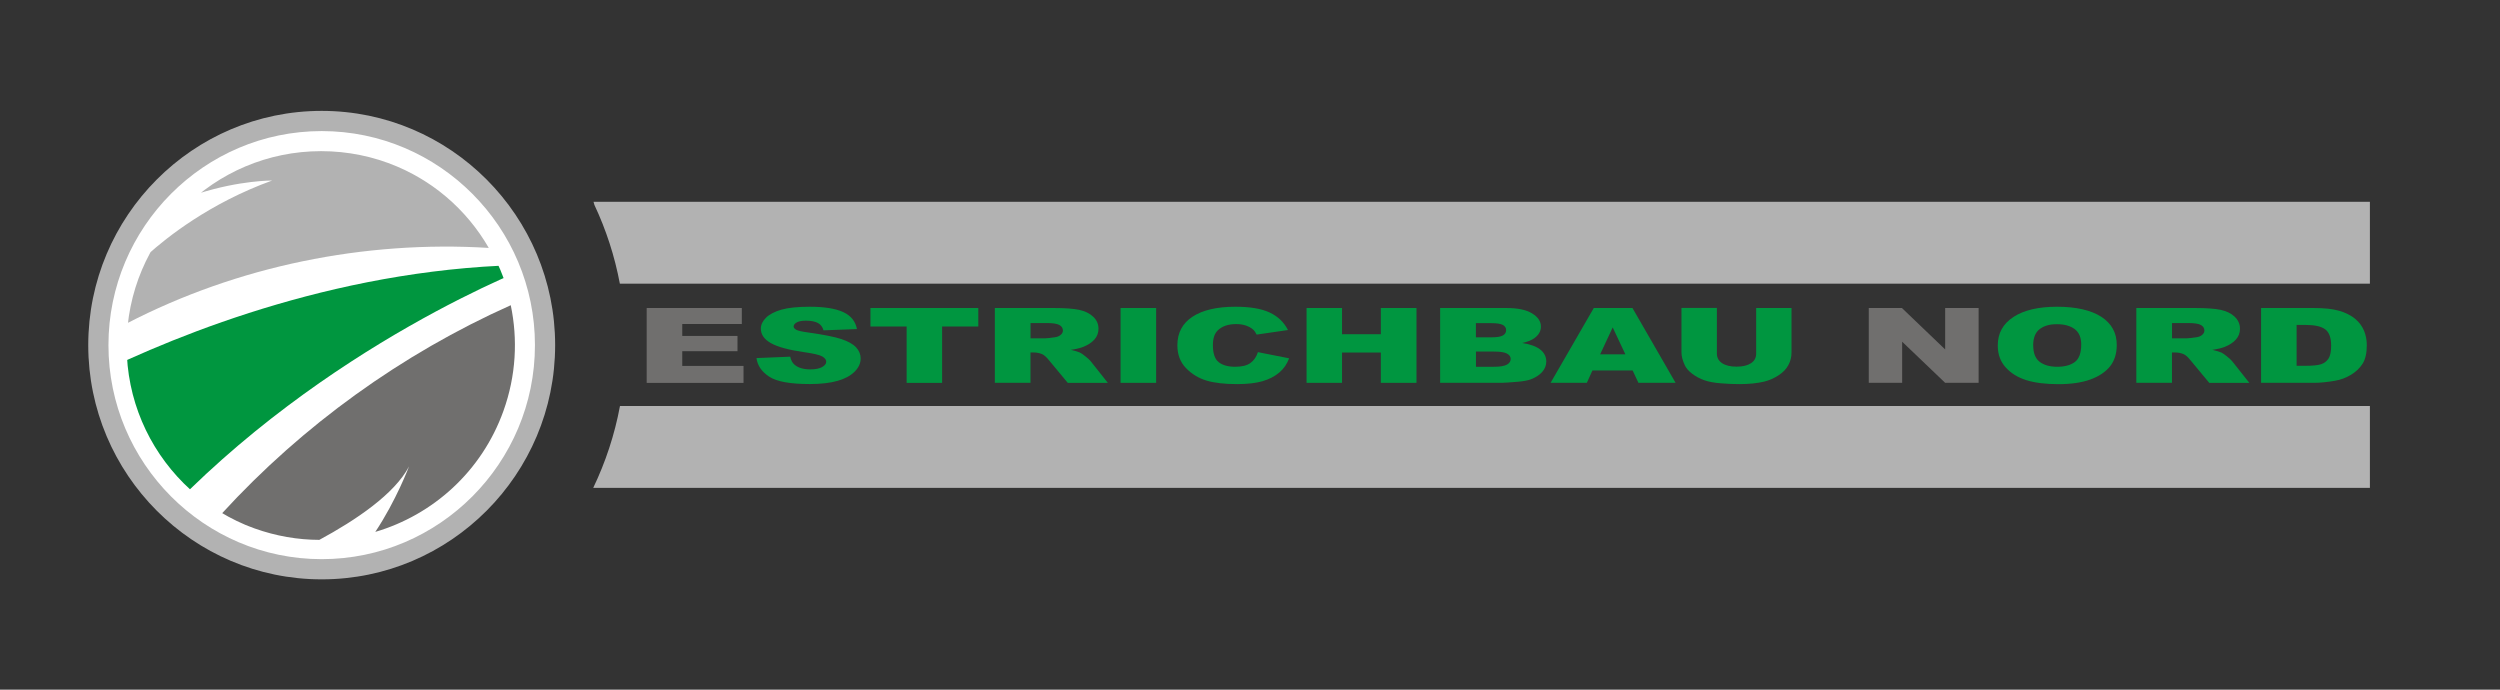
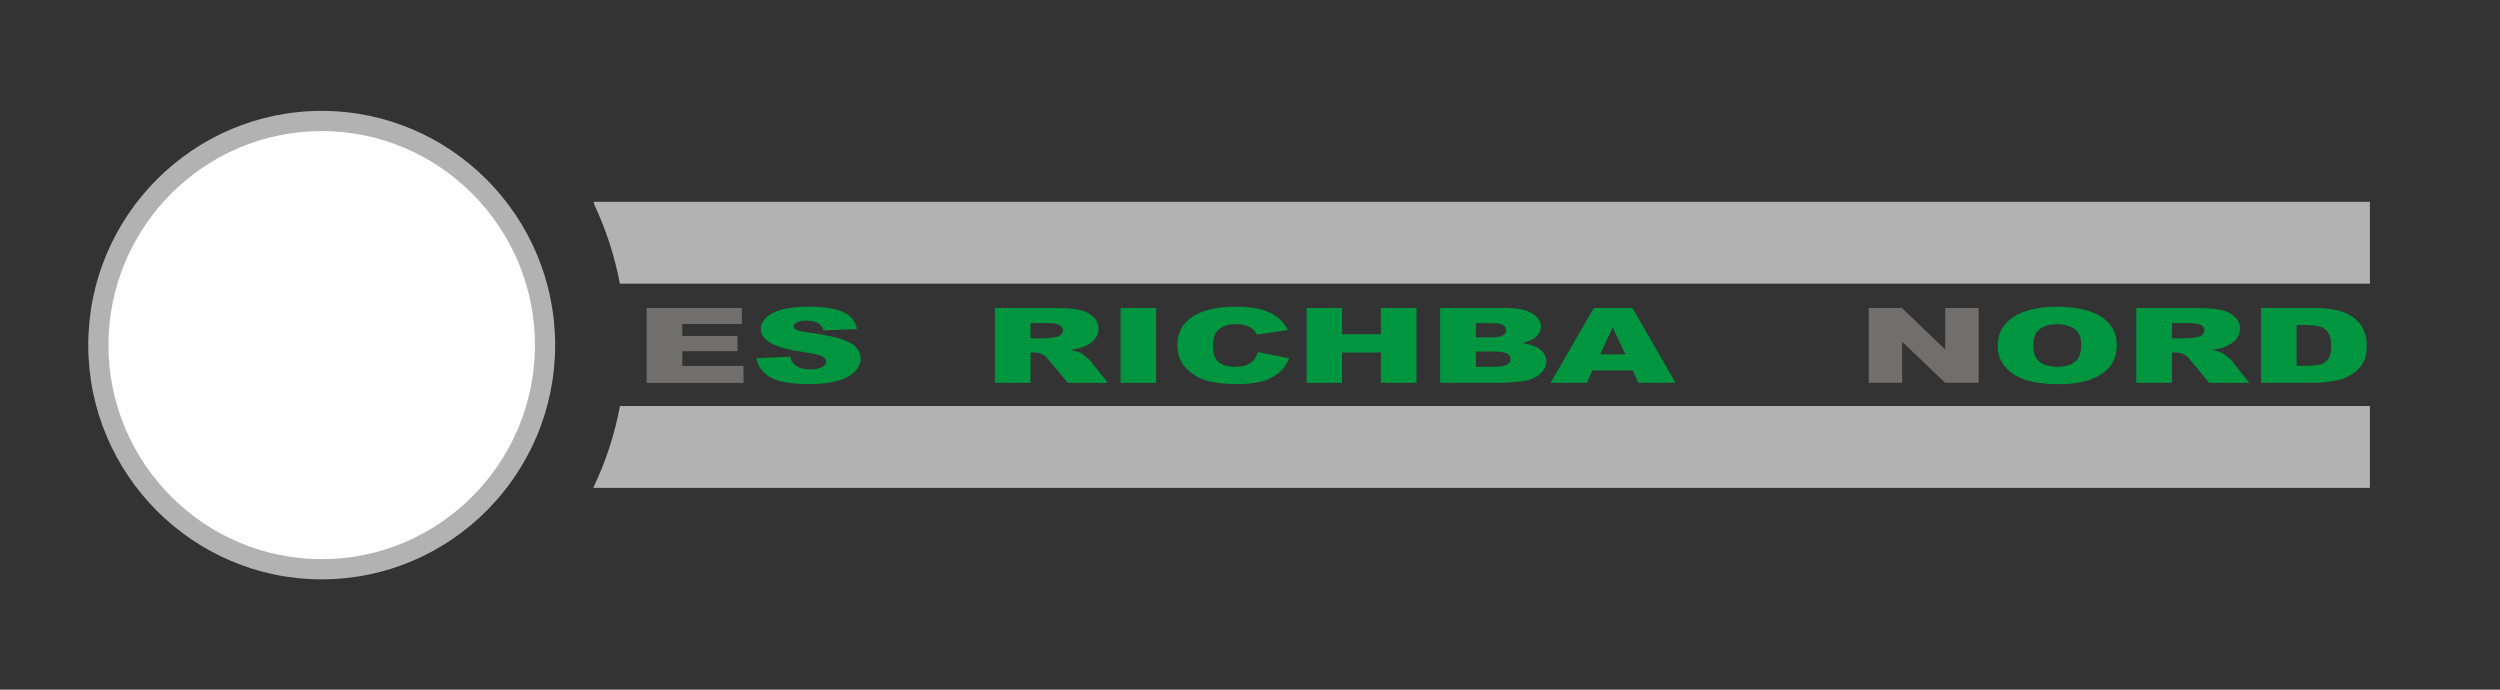
<svg xmlns="http://www.w3.org/2000/svg" id="EN" viewBox="0 0 411.02 113.39">
  <rect x="0" y="0" width="411.02" height="113.39" fill="#333333" stroke="none" />
  <defs>
    <style>
      .cls-1 {
        clip-path: url(#clippath);
      }

      .cls-2 {
        fill: none;
      }

      .cls-2, .cls-3, .cls-4, .cls-5, .cls-6, .cls-7, .cls-8 {
        stroke-width: 0px;
      }

      .cls-3 {
        fill-rule: evenodd;
      }

      .cls-3, .cls-5 {
        fill: #b2b2b2;
      }

      .cls-4 {
        fill: #706f6e;
      }

      .cls-6 {
        fill: #fff;
      }

      .cls-7 {
        fill: #00963f;
      }

      .cls-8 {
        fill: #009640;
      }
    </style>
    <clipPath id="clippath">
-       <circle class="cls-2" cx="52.8" cy="56.83" r="31.98" />
-     </clipPath>
+       </clipPath>
  </defs>
  <g>
    <path class="cls-3" d="M389.63,33.18v13.46H101.91c-.85-4.54-2.27-8.88-4.18-12.94-.04-.18-.1-.35-.15-.52h292.05Z" />
    <path class="cls-3" d="M389.63,66.75v13.46H97.53c2.02-4.21,3.52-8.73,4.4-13.46h287.7Z" />
  </g>
  <g>
    <path class="cls-4" d="M106.32,50.64h15.64v2.63h-9.79v1.96h9.08v2.51h-9.08v2.42h10.07v2.79h-15.92v-12.3Z" />
    <path class="cls-8" d="M124.37,58.87l5.55-.23c.12.59.36,1.04.73,1.34.6.5,1.46.75,2.58.75.83,0,1.47-.13,1.93-.38.45-.25.68-.55.68-.88s-.21-.6-.64-.86-1.43-.49-2.99-.71c-2.56-.37-4.38-.87-5.47-1.49-1.1-.62-1.65-1.41-1.65-2.38,0-.63.28-1.23.84-1.79.56-.56,1.41-1,2.54-1.33,1.13-.32,2.68-.48,4.64-.48,2.41,0,4.25.29,5.52.88,1.27.58,2.02,1.52,2.26,2.79l-5.5.21c-.15-.55-.45-.96-.92-1.21-.47-.25-1.11-.38-1.94-.38-.68,0-1.19.09-1.53.28-.34.19-.52.42-.52.68,0,.2.14.37.42.53.27.16.93.31,1.96.45,2.55.36,4.38.72,5.48,1.09,1.1.37,1.91.82,2.41,1.36s.75,1.15.75,1.82c0,.79-.33,1.52-1,2.18-.67.67-1.61,1.17-2.81,1.51s-2.72.52-4.55.52c-3.21,0-5.44-.4-6.67-1.21-1.24-.81-1.94-1.83-2.1-3.07Z" />
-     <path class="cls-8" d="M143.1,50.64h17.74v3.04h-5.95v9.27h-5.83v-9.27h-5.95v-3.04Z" />
    <path class="cls-8" d="M163.56,62.94v-12.3h9.72c1.8,0,3.18.1,4.13.3.95.2,1.72.57,2.31,1.12s.88,1.21.88,1.99c0,.68-.22,1.27-.67,1.77s-1.06.9-1.84,1.21c-.5.2-1.18.36-2.05.49.69.15,1.2.3,1.52.45.21.1.53.32.93.65s.68.58.82.76l2.83,3.57h-6.59l-3.12-3.76c-.4-.49-.75-.8-1.06-.95-.42-.19-.9-.29-1.43-.29h-.52v4.99h-5.86ZM169.42,55.62h2.46c.27,0,.78-.06,1.55-.17.39-.05.7-.18.95-.39s.37-.44.37-.71c0-.4-.19-.7-.58-.92s-1.11-.32-2.18-.32h-2.56v2.5Z" />
    <path class="cls-8" d="M184.23,50.64h5.85v12.3h-5.85v-12.3Z" />
    <path class="cls-8" d="M206.83,57.9l5.11,1.01c-.34.93-.88,1.72-1.62,2.34-.74.63-1.66,1.1-2.75,1.42-1.09.32-2.49.48-4.18.48-2.05,0-3.73-.19-5.03-.58s-2.42-1.07-3.37-2.05-1.42-2.23-1.42-3.76c0-2.04.83-3.6,2.49-4.69,1.66-1.09,4.01-1.64,7.05-1.64,2.38,0,4.25.31,5.61.94s2.37,1.59,3.03,2.89l-5.15.75c-.18-.37-.37-.65-.57-.82-.33-.29-.73-.51-1.2-.67-.47-.16-1-.24-1.58-.24-1.32,0-2.34.35-3.04,1.04-.53.51-.8,1.32-.8,2.42,0,1.36.32,2.3.95,2.8s1.53.76,2.68.76,1.96-.2,2.53-.61c.57-.41.99-1,1.24-1.78Z" />
    <path class="cls-8" d="M214.81,50.64h5.83v4.31h6.38v-4.31h5.86v12.3h-5.86v-4.98h-6.38v4.98h-5.83v-12.3Z" />
    <path class="cls-8" d="M236.77,50.64h10.92c1.82,0,3.22.29,4.19.88.97.59,1.46,1.31,1.46,2.18,0,.73-.35,1.35-1.04,1.87-.46.35-1.14.62-2.04.82,1.36.21,2.36.58,3,1.1s.96,1.17.96,1.95c0,.64-.23,1.21-.68,1.72-.46.51-1.08.91-1.87,1.21-.49.18-1.23.32-2.21.4-1.31.11-2.19.17-2.62.17h-10.07v-12.3ZM242.65,55.46h2.54c.91,0,1.54-.1,1.9-.31.36-.2.53-.5.53-.88,0-.36-.18-.64-.53-.84-.36-.2-.98-.3-1.86-.3h-2.58v2.33ZM242.65,60.3h2.98c1,0,1.71-.12,2.12-.35s.62-.54.62-.94c0-.36-.2-.66-.61-.88-.41-.22-1.12-.33-2.14-.33h-2.96v2.49Z" />
    <path class="cls-8" d="M268.43,60.91h-6.62l-.92,2.03h-5.96l7.1-12.3h6.36l7.09,12.3h-6.11l-.95-2.03ZM267.22,58.25l-2.08-4.42-2.06,4.42h4.15Z" />
-     <path class="cls-8" d="M288.72,50.64h5.82v7.33c0,.73-.17,1.41-.52,2.06-.35.65-.89,1.21-1.64,1.69-.74.48-1.52.82-2.34,1.02-1.13.27-2.49.41-4.08.41-.92,0-1.92-.04-3.01-.13-1.09-.08-2-.25-2.72-.5s-1.4-.6-2-1.06c-.61-.46-1.02-.93-1.24-1.42-.36-.78-.54-1.48-.54-2.08v-7.33h5.82v7.51c0,.67.29,1.19.86,1.57.57.38,1.36.57,2.38.57s1.79-.19,2.36-.56c.57-.37.86-.9.86-1.58v-7.51Z" />
    <path class="cls-4" d="M307.24,50.64h5.45l7.11,6.81v-6.81h5.5v12.3h-5.5l-7.07-6.76v6.76h-5.49v-12.3Z" />
    <path class="cls-8" d="M328.45,56.8c0-2.01.86-3.57,2.58-4.69,1.72-1.12,4.11-1.68,7.17-1.68s5.56.55,7.26,1.65,2.55,2.64,2.55,4.62c0,1.44-.37,2.62-1.11,3.54-.74.92-1.82,1.64-3.22,2.15-1.4.51-3.15.77-5.25.77s-3.89-.22-5.29-.66c-1.4-.44-2.53-1.14-3.39-2.1-.87-.96-1.3-2.15-1.3-3.59ZM334.28,56.81c0,1.24.35,2.13,1.06,2.68.71.54,1.67.81,2.89.81s2.22-.27,2.91-.8c.69-.53,1.03-1.49,1.03-2.86,0-1.16-.36-2-1.08-2.54-.72-.53-1.69-.8-2.92-.8s-2.12.27-2.83.81-1.07,1.44-1.07,2.69Z" />
    <path class="cls-8" d="M351.23,62.94v-12.3h9.72c1.8,0,3.18.1,4.13.3.95.2,1.72.57,2.31,1.12.58.55.88,1.21.88,1.99,0,.68-.22,1.27-.67,1.77-.45.5-1.06.9-1.84,1.21-.5.2-1.18.36-2.05.49.69.15,1.2.3,1.52.45.21.1.53.32.93.65.41.33.68.58.82.76l2.83,3.57h-6.59l-3.12-3.76c-.39-.49-.75-.8-1.06-.95-.42-.19-.9-.29-1.43-.29h-.52v4.99h-5.86ZM357.09,55.62h2.46c.27,0,.78-.06,1.55-.17.39-.05.7-.18.95-.39.24-.21.37-.44.37-.71,0-.4-.19-.7-.58-.92s-1.11-.32-2.18-.32h-2.56v2.5Z" />
    <path class="cls-8" d="M371.75,50.64h8.67c1.71,0,3.09.15,4.14.45,1.05.3,1.92.74,2.61,1.3.69.57,1.18,1.22,1.49,1.97.31.75.46,1.54.46,2.38,0,1.32-.23,2.33-.69,3.06-.46.72-1.1,1.33-1.91,1.82-.82.49-1.69.82-2.63.98-1.28.22-2.44.34-3.48.34h-8.67v-12.3ZM377.58,53.42v6.72h1.43c1.22,0,2.09-.09,2.6-.26.52-.18.92-.48,1.21-.92s.44-1.15.44-2.14c0-1.3-.33-2.2-.98-2.68s-1.73-.72-3.25-.72h-1.46Z" />
  </g>
  <g>
    <circle class="cls-6" cx="53.02" cy="56.64" r="36.85" />
    <g>
      <path class="cls-5" d="M52.89,95.25c-21.16,0-38.38-17.28-38.38-38.51S31.73,18.23,52.89,18.23s38.38,17.28,38.38,38.51-17.22,38.51-38.38,38.51ZM52.89,21.55c-19.33,0-35.06,15.79-35.06,35.19s15.73,35.19,35.06,35.19,35.06-15.79,35.06-35.19-15.73-35.19-35.06-35.19Z" />
      <g class="cls-1">
        <g>
          <path class="cls-7" d="M26.06,85.72c-6.18-6.48-10.08-14.86-11.06-23.75,14.95-7.39,42.12-18.25,72.99-18.44,0,0-34.63,12.91-61.93,42.19" />
-           <path class="cls-4" d="M83.97,50.18c-17.92,8.02-34.2,19.74-47.46,34.21,1.67.98,3.46,1.82,5.35,2.49,3.52,1.26,7.11,1.87,10.64,1.88,6-3.24,12.37-7.53,14.75-12.08,0,0-2.12,5.63-5.55,10.77,9.45-2.79,17.49-9.9,21.07-19.89,2.08-5.79,2.38-11.78,1.2-17.39h0Z" />
+           <path class="cls-4" d="M83.97,50.18c-17.92,8.02-34.2,19.74-47.46,34.21,1.67.98,3.46,1.82,5.35,2.49,3.52,1.26,7.11,1.87,10.64,1.88,6-3.24,12.37-7.53,14.75-12.08,0,0-2.12,5.63-5.55,10.77,9.45-2.79,17.49-9.9,21.07-19.89,2.08-5.79,2.38-11.78,1.2-17.39h0" />
          <path class="cls-5" d="M63.46,26.66c-10.85-3.89-22.42-1.56-30.81,5.15,6.8-2.17,12.09-2.13,12.09-2.13-10.32,3.73-17.43,9.46-20.33,12.07-.71,1.34-1.34,2.75-1.86,4.22-.85,2.38-1.41,4.79-1.68,7.19,18.2-9.42,39.03-13.66,59.49-12.4-3.65-6.33-9.48-11.45-16.9-14.11h0Z" />
        </g>
      </g>
    </g>
  </g>
</svg>